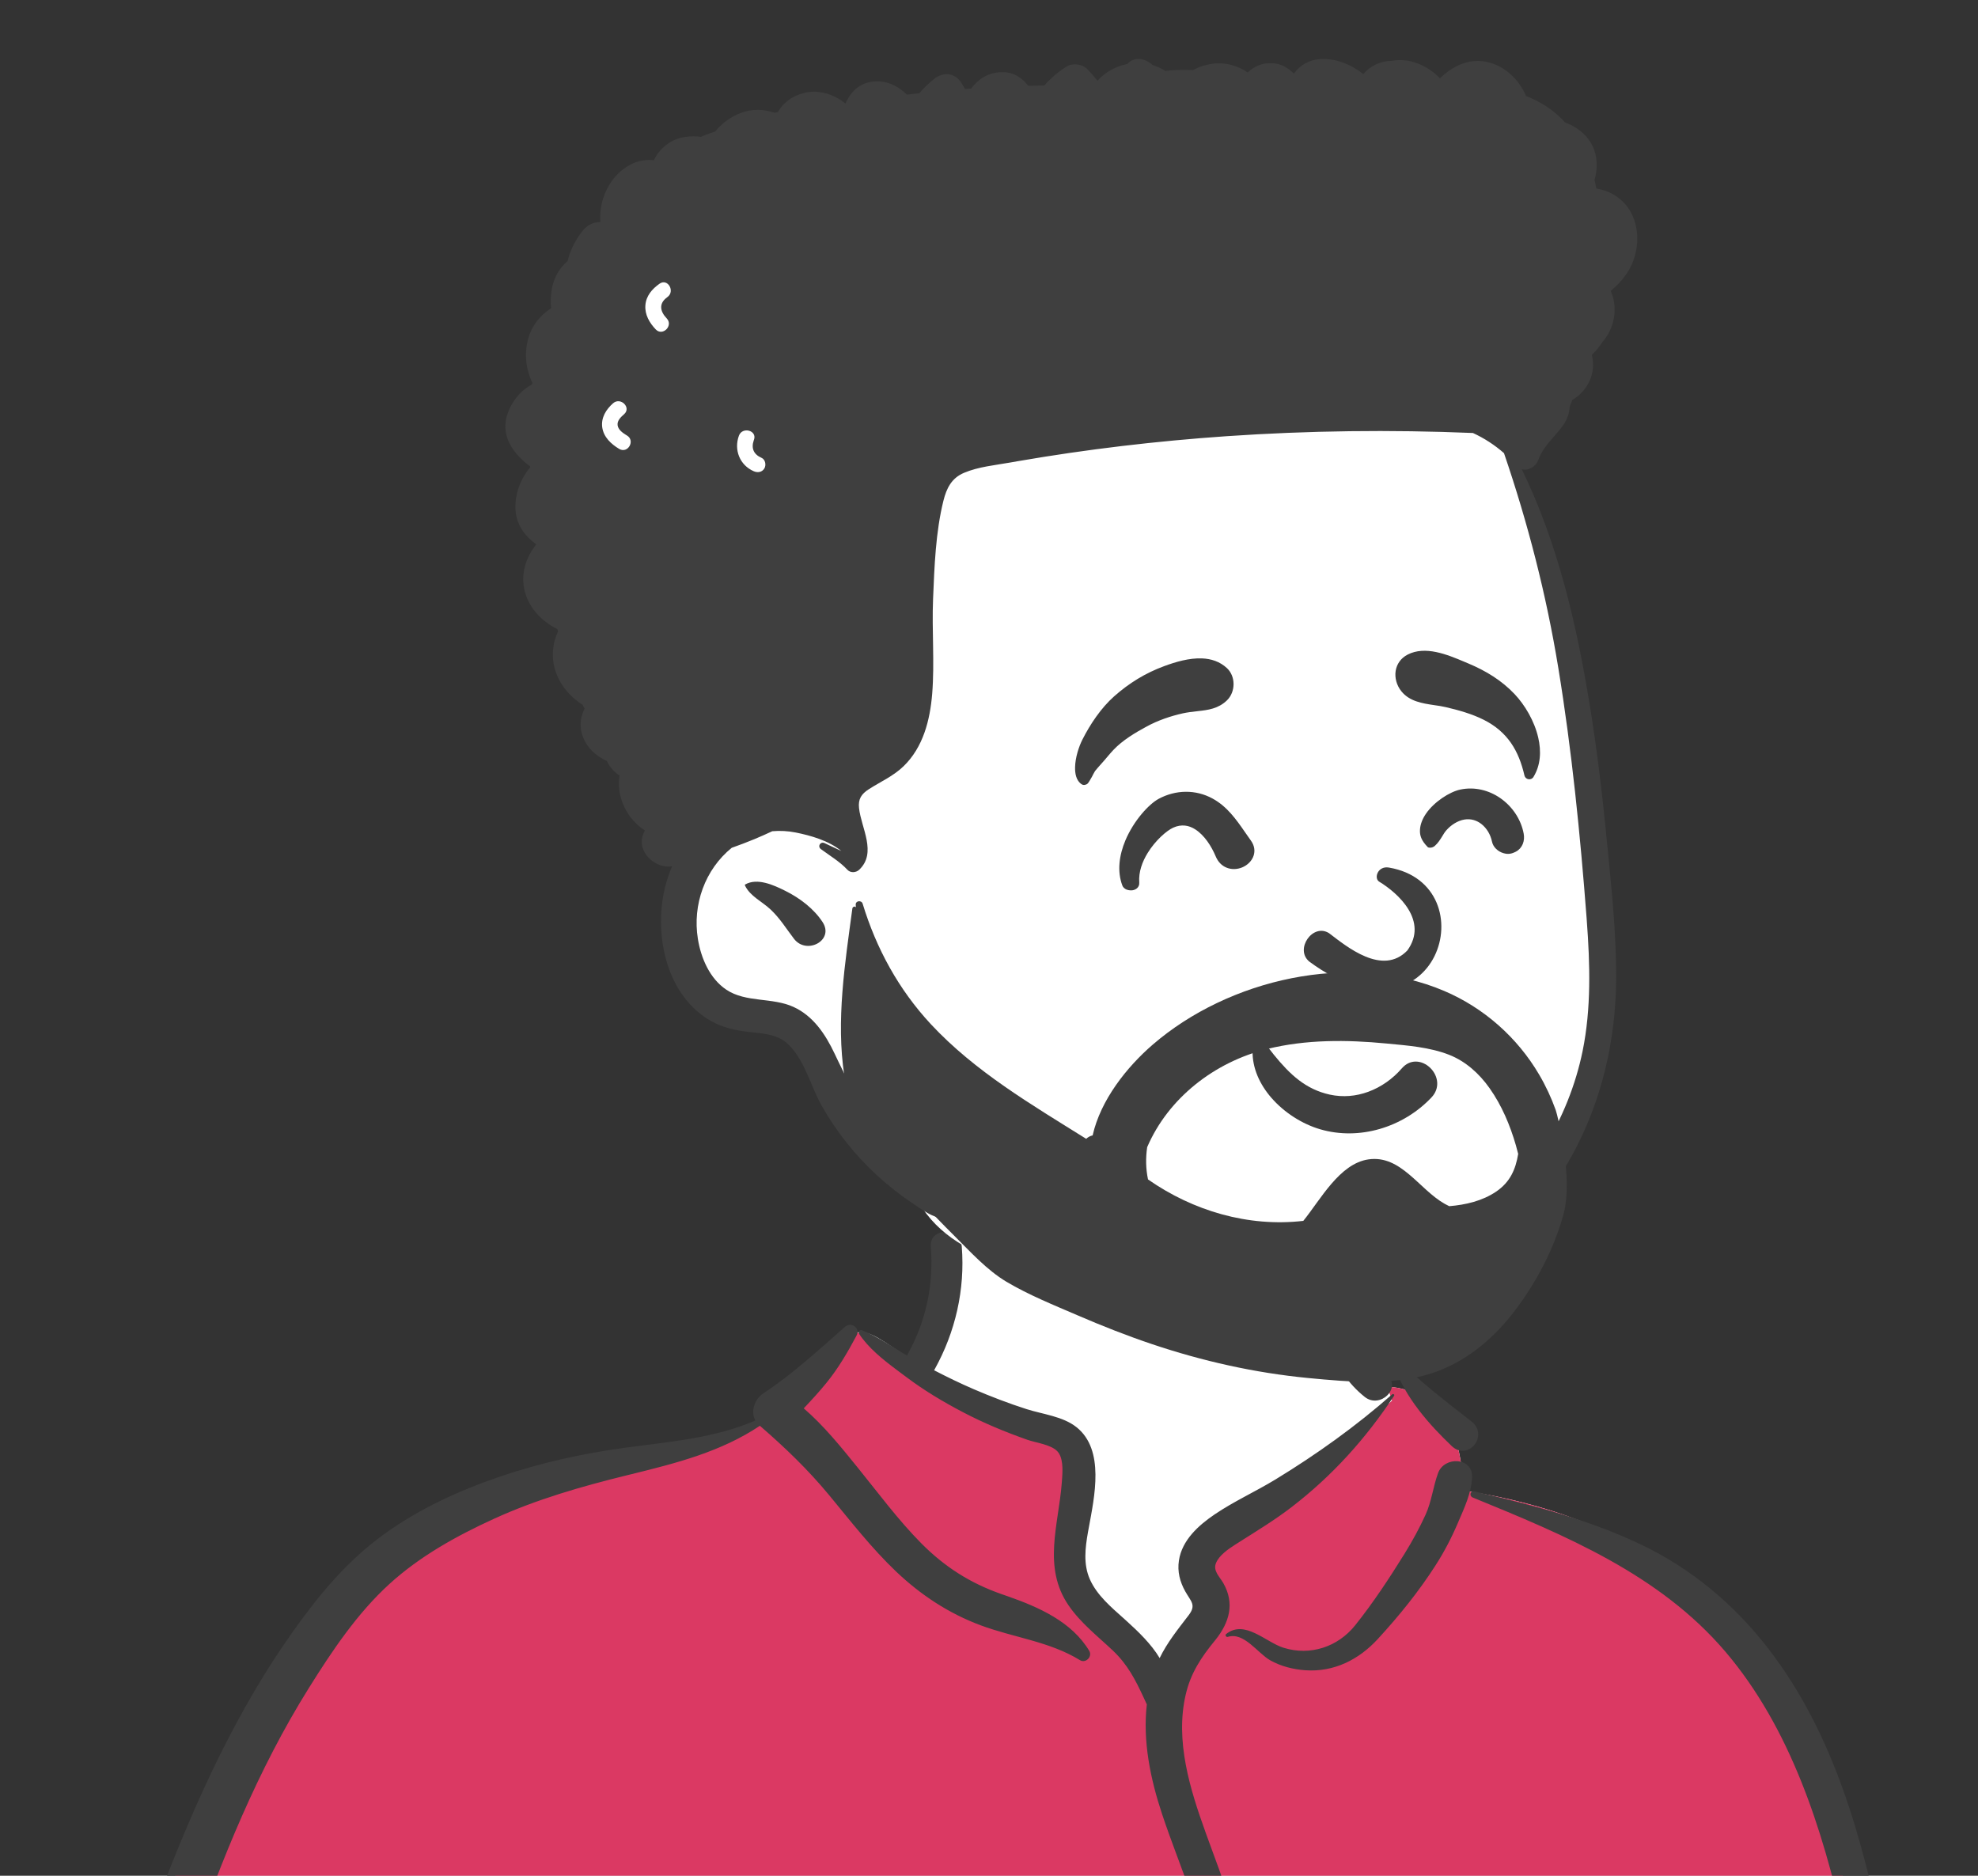
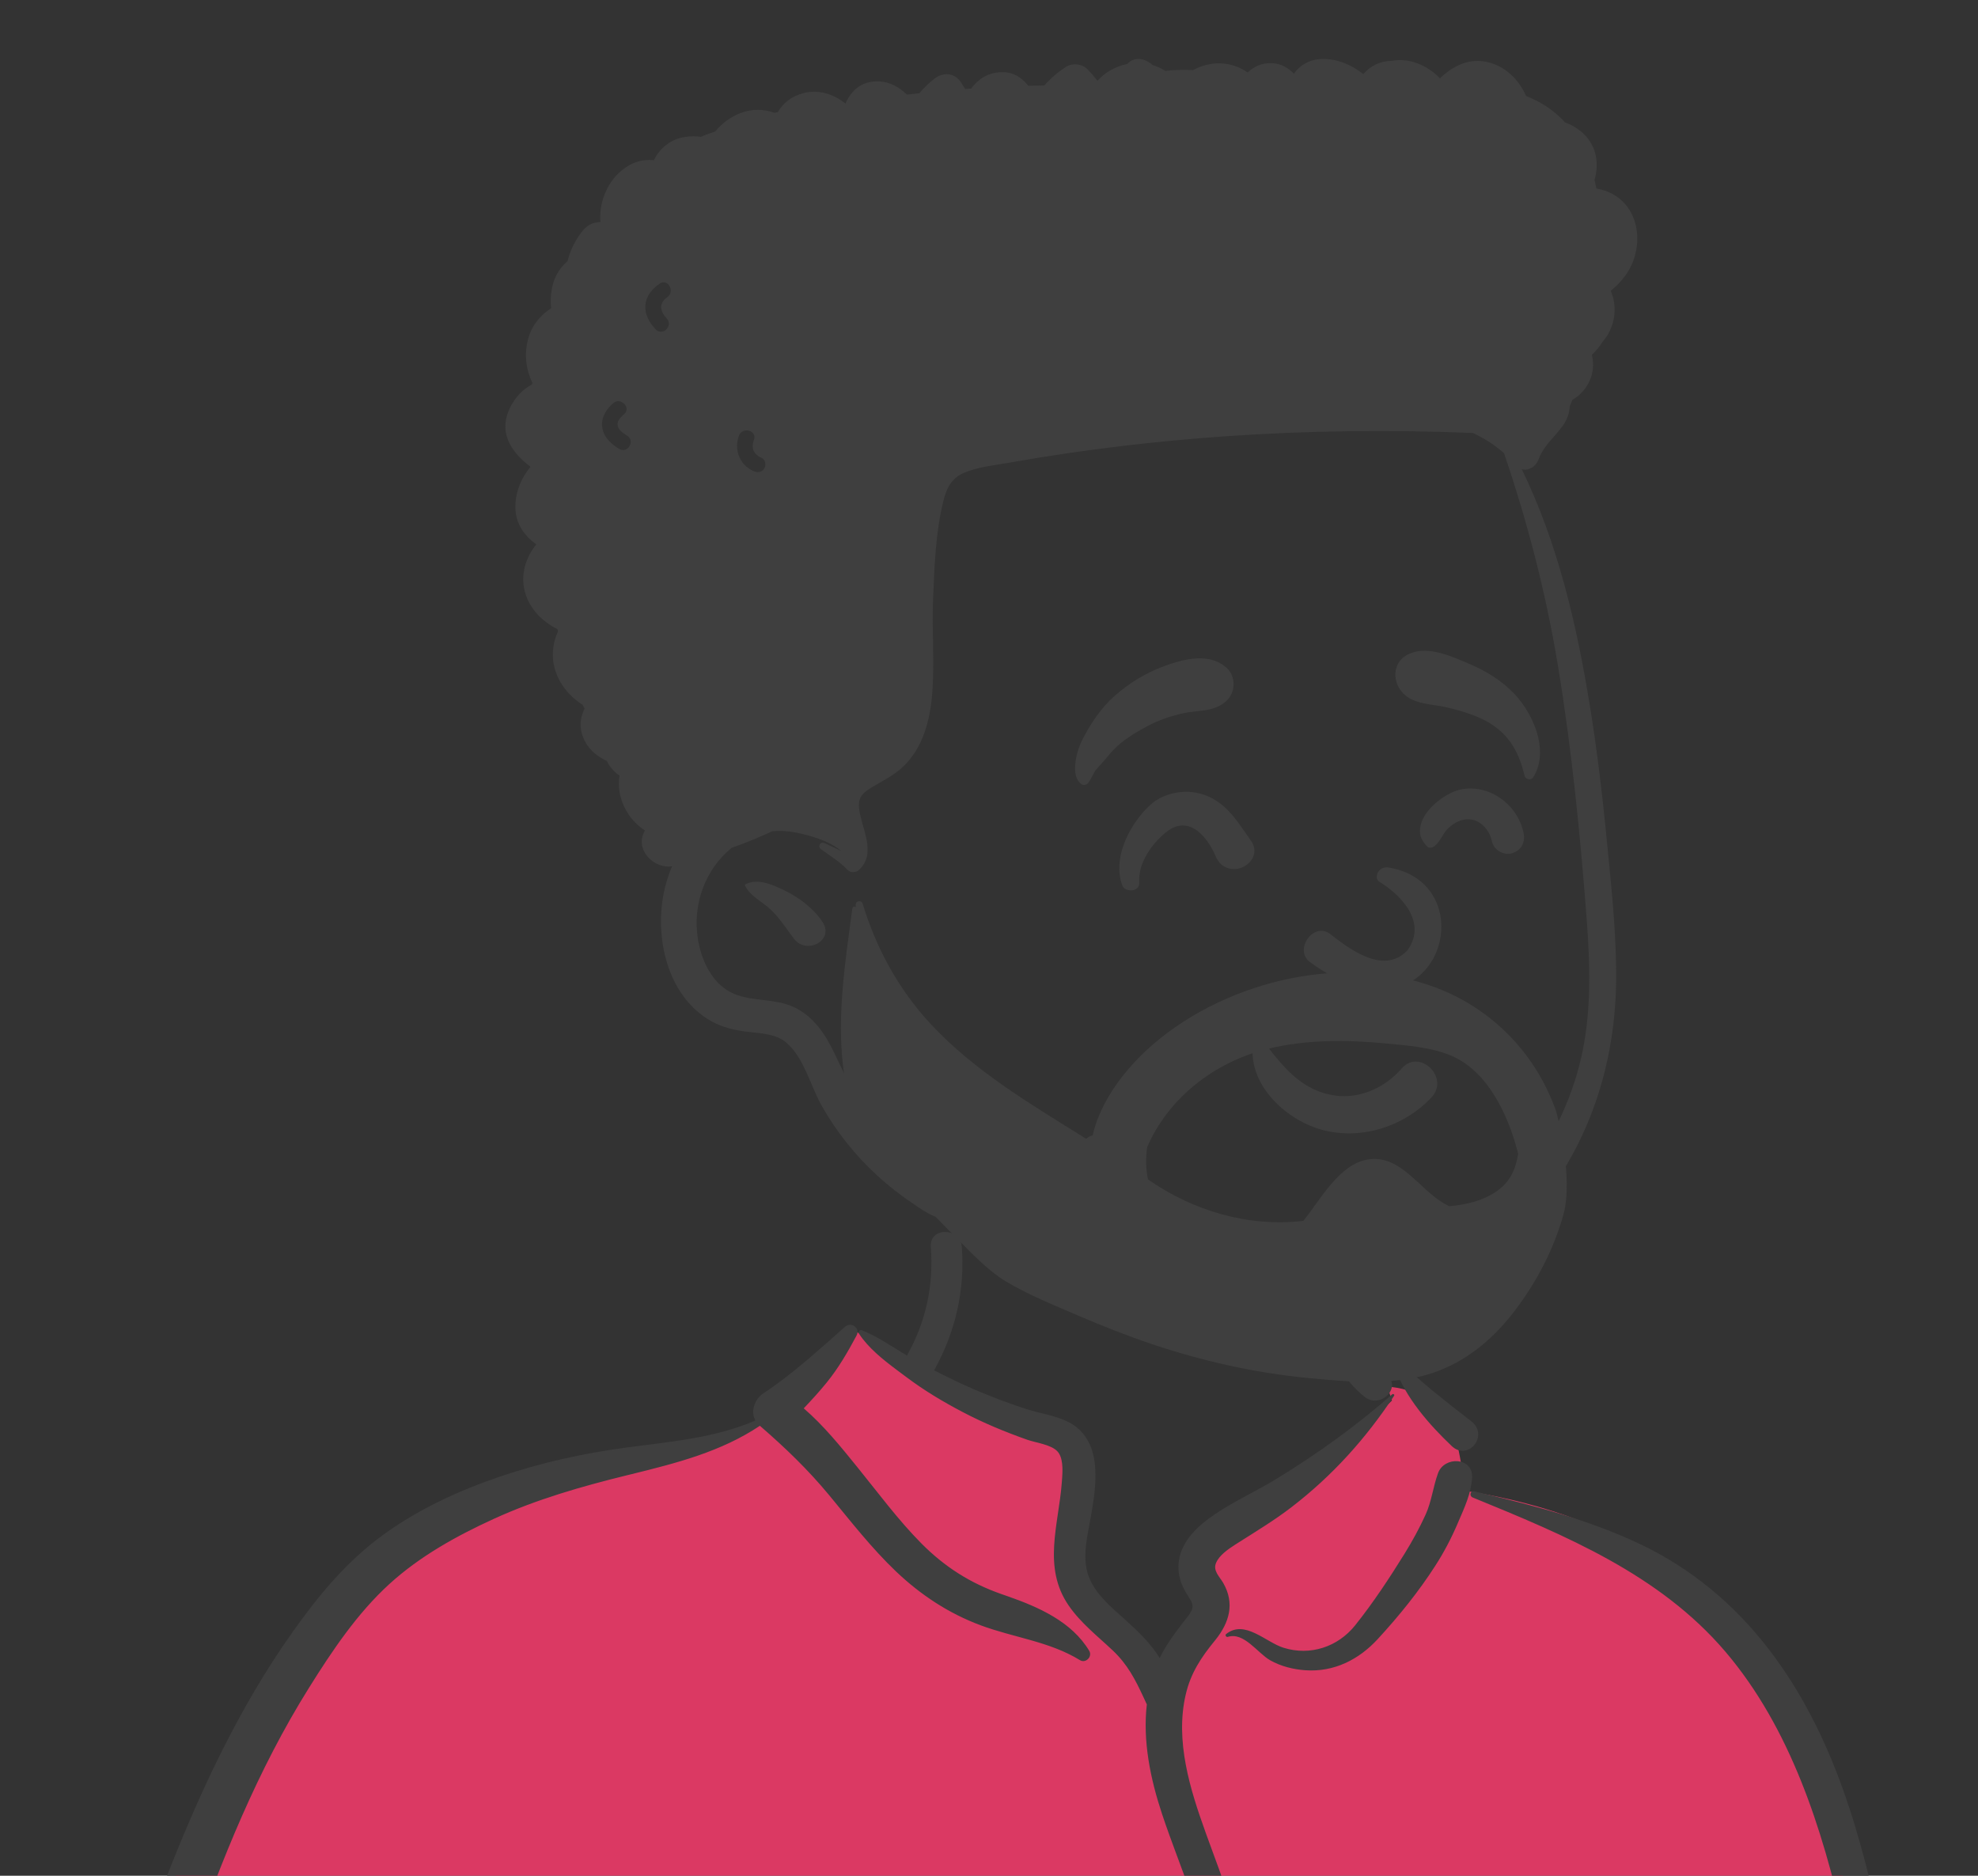
<svg xmlns="http://www.w3.org/2000/svg" width="58" height="55" viewBox="0 0 58 55" fill="none">
  <rect x="0" y="0" width="58" height="55" fill="#333333" stroke="none" />
-   <path fill-rule="evenodd" clip-rule="evenodd" d="M28.183 35.833C30.066 34.409 34.793 33.768 36.803 35.139C38.788 36.516 39.004 38.743 39.929 40.791C40.802 40.383 42.243 40.968 42.496 41.772C42.81 42.151 42.824 43.217 43.041 43.727C52.457 45.216 53.887 52.507 55.02 60.784C56.519 69.183 59.923 77.564 58.446 86.207C58.638 86.483 58.79 86.752 58.93 87.072C59.267 87.64 58.833 88.445 58.155 88.413C57.277 88.337 56.407 88.232 55.525 88.2C53.08 88.115 50.632 88.125 48.185 88.156L47.852 88.16C35.522 88.313 23.193 88.613 10.863 88.693C10.416 88.694 10.197 88.295 10.256 87.902C10.377 87.111 10.488 86.319 10.605 85.528C7.688 86.293 4.588 86.485 1.68 85.608C1.476 85.402 2.154 85.514 2.261 85.482C-0.415 83.666 0.384 79.84 0.621 77.084C2.096 67.641 2.615 57.192 8.311 49.134C10.775 45.846 14.388 43.242 18.539 42.656L18.654 42.64C19.868 42.48 21.221 42.428 22.282 41.772C23.476 40.826 23.984 39.077 25.24 39.061C25.655 39.056 26.219 39.577 26.826 39.93C26.871 39.152 27.293 38.495 27.386 37.892L27.394 37.841C27.491 37.137 27.358 36.504 28.183 35.833ZM48.42 61.033C45.773 59.208 38.938 60.125 38.781 60.227C38.437 60.452 38.288 60.472 38.102 60.764C37.918 60.788 37.734 60.814 37.55 60.84C37.182 60.959 37.455 61.409 37.88 61.249C37.624 62.345 38.378 63.125 38.678 64.209C38.775 64.561 38.681 65.194 38.678 65.554C38.707 66.012 39.217 66.554 39.132 67.014C38.83 68.65 37.188 70.245 37.88 71.831C38.339 72.727 39.718 73.184 40.635 73.488C42.534 74.212 45.843 73.461 46.947 71.831C47.535 70.962 48.217 68.769 48.568 68.089L48.646 67.01C48.838 64.327 49.009 61.44 48.42 61.033Z" fill="white" />
  <path fill-rule="evenodd" clip-rule="evenodd" d="M25.142 39.066L25.899 39.527L30.298 41.687C31.15 41.924 31.577 42.208 31.577 42.539V45.912C31.577 46.363 32.377 47.386 33.977 48.98L35.456 47.517L35.422 47.325C35.282 46.499 35.212 45.947 35.212 45.668C35.212 45.368 36.658 44.229 39.551 42.251L40.816 41.067L40.681 40.66C41.462 40.696 42.308 41.174 42.496 41.772C42.81 42.151 42.824 43.217 43.041 43.727C52.457 45.216 53.887 52.506 55.02 60.783C56.519 69.183 59.923 77.564 58.446 86.207C58.638 86.483 58.79 86.752 58.93 87.072C59.267 87.64 58.833 88.444 58.155 88.413C57.277 88.337 56.407 88.232 55.525 88.199C53.08 88.115 50.632 88.125 48.185 88.156L47.852 88.16C35.522 88.313 23.193 88.613 10.863 88.693C10.416 88.693 10.197 88.295 10.256 87.902C10.377 87.111 10.488 86.319 10.605 85.527C7.688 86.292 4.588 86.485 1.68 85.608C1.476 85.402 2.154 85.514 2.261 85.482C-0.415 83.666 0.384 79.84 0.621 77.084C2.096 67.641 2.615 57.192 8.311 49.134C10.775 45.846 14.388 43.242 18.539 42.656L18.654 42.64L18.77 42.625C19.954 42.476 21.254 42.407 22.282 41.772C23.444 40.851 23.957 39.169 25.142 39.066ZM35.681 58.862C35.25 58.862 34.366 59.527 33.031 60.858L32.913 60.911C31.298 61.656 30.229 62.302 29.704 62.85L29.686 62.869C29.155 63.434 28.106 64.936 26.537 67.374L24.265 68.708H23.405L22.793 73.118L24.265 76.266L27.599 75.151L33.031 73.729L36.148 70.588L37.906 70.002C37.693 70.614 37.615 71.223 37.88 71.831C38.339 72.727 39.718 73.184 40.634 73.488C42.534 74.212 45.843 73.461 46.947 71.831C47.535 70.962 48.217 68.769 48.568 68.088L48.669 66.687C48.85 64.1 48.985 61.423 48.419 61.033C45.773 59.207 38.937 60.125 38.781 60.227C38.436 60.452 38.288 60.472 38.102 60.764L38.005 60.777L38.548 60.046L38.356 59.944C36.985 59.222 36.093 58.862 35.681 58.862ZM37.88 61.249C37.635 62.298 38.316 63.058 38.637 64.072L37.815 62.51L37.815 61.269C37.837 61.264 37.858 61.257 37.88 61.249Z" fill="#DB3963" />
  <path fill-rule="evenodd" clip-rule="evenodd" d="M24.779 38.903C24.962 38.742 25.233 38.944 25.116 39.161C24.855 39.649 24.588 40.111 24.238 40.542C24.026 40.804 23.798 41.051 23.568 41.295C24.159 41.804 24.666 42.434 25.145 43.026C25.758 43.782 26.337 44.57 27.024 45.262C27.702 45.944 28.452 46.421 29.359 46.739L29.542 46.803C30.452 47.12 31.426 47.549 31.939 48.405C32.04 48.574 31.836 48.783 31.665 48.677C30.773 48.129 29.725 48.018 28.754 47.656C27.816 47.306 26.999 46.767 26.276 46.08C25.555 45.393 24.95 44.612 24.318 43.847C23.693 43.091 23.021 42.446 22.282 41.806C21.142 42.568 19.841 42.899 18.517 43.225L18.373 43.26C17.048 43.586 15.73 43.964 14.487 44.532C13.392 45.032 12.314 45.629 11.421 46.443C10.473 47.306 9.736 48.409 9.061 49.488C7.551 51.901 6.49 54.545 5.555 57.221C4.583 60.005 3.77 62.844 3.114 65.717C2.78 67.178 2.509 68.65 2.286 70.132C2.179 70.846 2.083 71.561 2 72.278C1.91 73.044 1.89 73.831 1.653 74.567C1.552 74.883 1.313 75.014 1.073 75.003L1.024 75.607C0.96 76.413 0.9 77.219 0.879 78.03C0.846 79.378 0.861 80.723 0.959 82.068L0.972 82.252C1.049 83.234 1.221 84.337 1.964 85.056C2.734 85.801 3.918 86.035 4.956 86.049C7.373 86.08 9.7 84.945 11.839 83.95C14.042 82.926 16.184 81.788 18.276 80.555C19.341 79.926 20.394 79.277 21.434 78.609C21.945 78.281 22.452 77.948 22.955 77.609C23.243 77.415 23.516 77.202 23.809 77.03C23.665 76.897 23.601 76.688 23.722 76.505C22.874 75.774 22.521 74.47 22.48 73.415C22.446 72.563 22.573 71.713 22.672 70.87C22.722 70.444 22.785 70.019 22.849 69.596C22.874 69.428 22.894 69.249 22.924 69.073C20.634 70.322 18.281 71.435 15.865 72.423C14.626 72.93 13.372 73.386 12.101 73.803L11.843 73.887C10.638 74.279 9.404 74.649 8.159 74.873C8.092 74.885 8.038 74.787 8.109 74.756C9.323 74.224 10.579 73.775 11.811 73.286L12.013 73.204C11.99 73.203 11.966 73.199 11.941 73.193C11.218 73.02 10.502 72.753 9.793 72.529C9.135 72.32 8.396 72.189 7.781 71.874C7.734 71.85 7.761 71.785 7.807 71.781C8.498 71.734 9.248 71.934 9.925 72.052L10.18 72.096C10.606 72.171 11.042 72.251 11.466 72.356C11.481 72.214 11.561 72.073 11.674 71.99C12.917 71.075 12.791 69.228 12.924 67.867L13.022 66.856C13.196 65.086 13.379 63.317 13.658 61.561C13.673 61.467 13.819 61.494 13.819 61.583C13.834 63.76 13.668 65.927 13.585 68.1L13.572 68.457C13.527 69.798 13.491 71.19 12.64 72.222C12.759 72.153 12.92 72.153 13.016 72.267C13.135 72.407 13.203 72.564 13.201 72.718C13.97 72.398 14.735 72.07 15.496 71.735C17.944 70.658 20.341 69.452 22.674 68.148C22.925 68.008 23.164 68.118 23.288 68.303L23.306 68.301C23.309 68.3 23.312 68.3 23.315 68.3L23.333 68.299C23.334 68.299 23.335 68.299 23.335 68.299C23.664 68.12 24.111 68.248 24.393 68.509C24.401 68.517 24.408 68.525 24.416 68.534C24.773 68.375 25.106 68.16 25.408 67.888C26.027 67.331 26.551 66.642 27.008 65.951C27.849 64.679 28.564 63.265 29.701 62.218C30.625 61.367 31.77 60.837 32.971 60.505C32.966 60.47 32.979 60.433 33.003 60.408C33.065 60.346 33.109 60.324 33.189 60.362C33.195 60.365 33.199 60.369 33.202 60.374L33.319 60.175C33.383 60.067 33.448 59.958 33.471 59.93C33.608 59.759 33.748 59.59 33.89 59.424C34.132 59.144 34.407 58.867 34.726 58.672C35.424 58.246 36.158 58.487 36.875 58.72C37.309 58.861 37.741 59.006 38.174 59.149L38.219 59.163C38.541 59.266 38.919 59.356 39.063 59.696C39.12 59.831 39.129 59.97 39.103 60.105C42.168 59.331 45.573 59.687 48.564 60.596C48.679 60.63 48.793 60.724 48.817 60.847C49.16 62.593 49.313 64.383 49.158 66.158C49.024 67.691 48.682 69.192 48.038 70.596L48.001 70.675C47.396 71.975 46.436 73.578 44.97 73.985C44.085 74.231 43.107 74.086 42.204 74.041C41.327 73.997 40.43 73.991 39.562 73.854C38.788 73.732 38.11 73.387 37.632 72.763C37.219 72.224 37.002 71.572 36.824 70.924C36.742 70.95 36.661 70.977 36.582 71.008C36.245 71.138 35.961 71.349 35.703 71.596C35.159 72.12 34.737 72.755 34.169 73.254C33.654 73.706 33.067 74.057 32.437 74.327C31.133 74.887 29.733 75.111 28.353 75.407L28.257 75.428C27.218 75.654 26.158 75.932 25.241 76.47C25.223 76.628 25.15 76.776 25.034 76.874C25.196 77.025 25.264 77.264 25.122 77.488C24.725 78.113 24.042 78.469 23.428 78.869L23.388 78.896C22.784 79.293 22.175 79.683 21.561 80.065C20.312 80.841 19.038 81.574 17.745 82.275C15.667 83.403 13.543 84.467 11.382 85.432C11.511 86.066 11.464 86.72 11.562 87.358L11.576 87.449C11.618 87.686 11.562 87.884 11.398 88.039L11.38 88.055L11.38 88.053L11.365 88.067L11.36 88.071L11.362 88.07C11.343 88.087 11.323 88.103 11.303 88.117L11.278 88.133C11.12 88.228 10.916 88.227 10.754 88.143L10.735 88.133L10.704 88.115C10.49 87.993 10.343 87.69 10.431 87.449C10.65 86.858 10.732 86.226 10.934 85.631L10.774 85.702L10.563 85.793C8.284 86.772 5.752 87.596 3.269 86.929C2.172 86.634 1.146 86.01 0.597 84.993C0.057 83.993 -0.019 82.831 -0.048 81.718C-0.083 80.345 -0.009 78.95 0.173 77.588C0.296 76.674 0.444 75.743 0.672 74.838C0.554 74.736 0.468 74.588 0.445 74.405C0.338 73.541 0.526 72.643 0.642 71.783C0.755 70.944 0.879 70.106 1.02 69.271C1.305 67.585 1.635 65.902 2.02 64.236C2.706 61.27 3.61 58.356 4.7 55.513L4.795 55.265C5.802 52.666 6.967 50.122 8.59 47.839C9.366 46.746 10.187 45.756 11.284 44.969C12.312 44.231 13.471 43.7 14.667 43.294C15.864 42.888 17.095 42.616 18.348 42.447C19.62 42.275 20.963 42.169 22.15 41.651C22 41.384 22.128 41.023 22.381 40.857C23.231 40.299 24.017 39.573 24.779 38.903ZM51.997 63.162C52.033 63.108 52.117 63.142 52.102 63.206C51.688 64.888 51.3 66.574 51.047 68.289C50.589 71.384 50.673 74.519 50.711 77.636L50.712 77.797C50.732 79.477 50.758 81.156 50.814 82.835C50.843 83.683 50.898 84.54 50.868 85.388C50.852 85.849 50.728 86.284 50.684 86.739C50.646 87.137 50.68 87.541 50.699 87.939C50.712 88.204 50.318 88.193 50.291 87.939L50.257 87.612C50.213 87.197 50.158 86.784 50.021 86.387C49.856 85.909 49.777 85.44 49.72 84.938C49.633 84.169 49.594 83.393 49.56 82.619L49.537 82.083C49.396 78.848 49.401 75.598 49.629 72.366L49.646 72.135C49.872 69.08 50.264 65.779 51.997 63.162ZM43.182 43.908C43.074 43.864 43.112 43.702 43.232 43.73L43.449 43.782C45.043 44.161 46.608 44.572 48.096 45.277C49.584 45.983 50.845 47.037 51.846 48.333C53.793 50.852 54.602 53.913 55.24 56.972C55.95 60.37 56.596 63.782 57.312 67.179L57.445 67.812C58.108 70.976 58.733 74.142 59.194 77.344L59.227 77.576C59.692 80.869 59.971 84.276 59.464 87.577C59.364 88.23 58.27 88.067 58.312 87.422C58.436 85.557 58.524 83.701 58.439 81.831C58.353 79.962 58.177 78.1 57.913 76.246C57.692 74.686 57.362 73.146 57.069 71.598L57.024 71.354C56.779 70.038 56.527 68.723 56.275 67.408L55.899 65.439C55.335 62.491 54.76 59.541 54.111 56.611L54.072 56.439C53.436 53.62 52.499 50.668 50.593 48.43C48.658 46.159 45.888 45.015 43.182 43.908ZM36.152 73.802C36.198 73.699 36.361 73.711 36.411 73.802C36.607 74.162 36.629 74.62 36.666 75.026L36.67 75.068C36.717 75.562 36.759 76.059 36.784 76.556C36.833 77.498 36.856 78.439 36.853 79.383C36.85 80.35 36.83 81.316 36.778 82.281L36.764 82.54C36.716 83.379 36.635 84.315 36.234 85.048C36.088 85.315 35.691 85.237 35.606 84.967C35.33 84.084 35.472 83.037 35.543 82.132L35.598 81.427C35.653 80.721 35.705 80.015 35.746 79.308C35.803 78.342 35.849 77.374 35.894 76.407C35.909 76.093 35.925 75.778 35.941 75.464L35.967 74.993C35.989 74.599 35.987 74.167 36.152 73.802ZM5.017 75.054L5.14 74.936C5.516 74.57 5.992 74.007 6.548 74.042C6.77 74.056 6.911 74.239 6.865 74.456C6.767 74.919 6.291 75.16 5.949 75.442C5.573 75.752 5.22 76.083 4.867 76.418C4.553 76.714 4.252 77.019 3.958 77.333L3.848 77.452C3.743 77.566 2.993 78.24 3.074 78.415L3.078 78.423C3.101 78.456 3.063 78.502 3.026 78.49C2.702 78.389 2.722 78.113 2.844 77.834C3.08 77.296 3.492 76.8 3.852 76.341C4.211 75.884 4.599 75.458 5.017 75.054ZM37.326 61.588C37.075 60.999 36.152 61.012 35.628 61.047C34.309 61.136 32.881 61.467 31.706 62.08C30.489 62.715 29.669 63.732 28.935 64.858L28.901 64.91C28.186 66.014 27.497 67.321 26.377 68.08C25.807 68.467 25.141 68.82 24.449 68.973C24.401 69.056 24.325 69.122 24.224 69.146L24.177 69.156C23.98 69.2 23.673 69.247 23.409 69.219C23.411 69.347 23.409 69.475 23.413 69.597C23.422 69.945 23.426 70.296 23.426 70.645C23.426 71.376 23.386 72.109 23.417 72.841C23.444 73.487 23.536 74.163 23.849 74.742C24.078 75.166 24.381 75.447 24.747 75.715C25.646 75.171 26.662 74.839 27.694 74.589C28.942 74.288 30.22 74.087 31.439 73.678C32.026 73.481 32.59 73.223 33.101 72.873C33.644 72.501 34.059 71.999 34.485 71.507L34.551 71.431C34.987 70.935 35.462 70.461 36.077 70.192C36.606 69.96 37.304 69.919 37.767 69.561C38.01 69.374 38.03 69.102 38.055 68.823C37.759 68.865 37.445 68.798 37.149 68.763L36.996 68.746C36.716 68.713 36.443 68.676 36.168 68.606C36.117 68.593 36.117 68.516 36.168 68.503C36.493 68.419 36.816 68.384 37.149 68.345L37.227 68.335C37.529 68.296 37.846 68.237 38.142 68.303C38.195 68.102 38.272 67.911 38.379 67.719C38.53 67.449 38.816 67.144 38.855 66.829C38.866 66.735 38.844 66.624 38.799 66.541L38.784 66.513C38.765 66.479 38.743 66.446 38.711 66.425C38.707 66.429 38.699 66.434 38.683 66.439C38.455 66.51 38.256 66.4 38.151 66.229C37.703 66.284 37.215 66.266 36.795 66.284L36.371 66.304C35.917 66.325 35.444 66.334 35.017 66.243C34.958 66.23 34.94 66.132 34.999 66.107C35.523 65.884 36.159 65.813 36.72 65.728C37.033 65.68 37.348 65.644 37.662 65.602C37.872 65.573 38.093 65.527 38.31 65.516C38.854 64.844 38.561 63.785 37.805 63.495C37.529 63.616 37.282 63.546 36.981 63.52C36.68 63.494 36.379 63.477 36.077 63.478C35.473 63.481 34.833 63.639 34.234 63.571C34.137 63.56 34.046 63.431 34.143 63.353C34.601 62.981 35.258 62.86 35.839 62.781L35.96 62.765C36.155 62.74 36.392 62.703 36.638 62.681C36.694 62.573 36.793 62.492 36.943 62.471C36.988 62.465 37.032 62.462 37.077 62.458L37.077 62.453C37.442 62.436 37.426 61.823 37.326 61.588ZM12.3 73.059C12.294 73.069 12.287 73.079 12.279 73.088L12.268 73.101L12.328 73.077L12.3 73.059ZM43.705 60.273C42.166 60.109 40.625 60.144 39.082 60.188C38.959 60.589 38.529 60.931 38.113 60.943C38.439 61.436 38.472 62.103 38.244 62.626C38.729 62.818 39.147 63.162 39.401 63.653C39.753 64.334 39.707 65.091 39.359 65.72C39.656 65.987 39.831 66.421 39.814 66.829C39.794 67.285 39.521 67.674 39.294 68.051C39.048 68.459 39.04 68.819 38.964 69.276C38.854 69.944 38.4 70.35 37.815 70.603L37.846 70.725C37.997 71.307 38.185 71.922 38.615 72.348C39.169 72.895 40.029 72.89 40.76 72.925L40.796 72.927C41.466 72.96 42.136 72.999 42.806 73.037L43.308 73.065C44.08 73.107 44.82 73.112 45.45 72.606C46.478 71.779 47.183 70.411 47.629 69.2C48.565 66.657 48.576 63.868 48.147 61.22C46.705 60.759 45.21 60.434 43.705 60.273ZM30.909 64.491L30.921 64.492C31.237 64.528 31.455 64.782 31.532 65.085C31.645 65.524 31.59 65.921 31.861 66.317C32.139 66.725 32.311 67.052 32.351 67.555C32.368 67.763 32.36 67.969 32.407 68.172L32.44 68.314C32.476 68.466 32.505 68.612 32.488 68.775C32.471 68.923 32.399 69.039 32.249 69.086C31.76 69.241 31.383 68.884 31.257 68.432C31.148 68.041 31.294 67.576 31.14 67.21C31.055 67.006 30.897 66.836 30.809 66.632C30.721 66.429 30.677 66.217 30.662 65.996C30.636 65.579 31.007 65.079 30.8 64.701C30.756 64.62 30.806 64.488 30.909 64.491ZM24.421 60.188C24.752 60.121 25.127 59.968 25.454 60.095C25.621 60.161 25.704 60.364 25.562 60.505C25.317 60.75 24.959 60.764 24.628 60.821L24.599 60.826C24.207 60.898 23.814 60.967 23.422 61.031C22.682 61.153 21.941 61.26 21.198 61.352C20.434 61.446 19.668 61.529 18.901 61.592L18.604 61.616C17.956 61.668 17.282 61.706 16.647 61.608C16.554 61.594 16.569 61.46 16.647 61.437C17.343 61.227 18.107 61.171 18.827 61.083C19.592 60.988 20.356 60.889 21.119 60.771C21.88 60.653 22.639 60.526 23.396 60.386C23.739 60.323 24.08 60.257 24.421 60.188ZM36.356 59.516C36.066 59.414 35.746 59.263 35.432 59.313C34.89 59.4 34.407 59.925 33.978 60.271L34.193 60.229C35.296 60.019 36.757 59.792 37.683 60.488C37.685 60.484 37.687 60.48 37.69 60.476C37.764 60.364 37.851 60.276 37.945 60.179C37.954 60.171 37.963 60.162 37.972 60.153L38.023 60.099L37.906 60.059C37.656 59.971 37.36 59.858 37.314 59.842L37.31 59.84C36.992 59.733 36.673 59.627 36.356 59.516ZM27.294 36.556C27.249 35.976 28.157 35.981 28.202 36.556C28.3 37.811 28.016 39.054 27.404 40.155C27.399 40.163 27.394 40.17 27.39 40.178C27.773 40.376 28.16 40.565 28.556 40.735C29.062 40.952 29.578 41.15 30.103 41.318C30.578 41.469 31.164 41.529 31.563 41.845C32.405 42.511 32.089 43.894 31.927 44.79L31.901 44.931C31.821 45.392 31.762 45.865 31.958 46.308C32.167 46.78 32.59 47.131 32.967 47.469L33.043 47.538C33.377 47.84 33.759 48.207 34.004 48.617C34.228 48.157 34.532 47.782 34.855 47.36C35.085 47.058 34.921 46.959 34.756 46.664C34.597 46.381 34.519 46.079 34.569 45.755C34.661 45.158 35.141 44.727 35.62 44.402C36.185 44.02 36.815 43.736 37.4 43.38C38.6 42.649 39.769 41.813 40.822 40.884C40.851 40.858 40.901 40.892 40.878 40.927C40.046 42.184 39.071 43.269 37.872 44.191C37.386 44.565 36.875 44.875 36.361 45.201L36.213 45.295C36.007 45.428 35.749 45.605 35.656 45.831C35.562 46.058 35.762 46.23 35.87 46.418C36.212 47.017 36.047 47.575 35.642 48.082L35.623 48.105C35.219 48.599 34.914 49.057 34.768 49.688C34.454 51.042 34.891 52.453 35.349 53.724L35.367 53.775C35.615 54.46 35.878 55.14 36.093 55.836L36.152 56.029C36.347 56.67 36.507 57.301 36.288 57.96C36.214 58.184 35.906 58.237 35.779 58.026C35.328 57.283 35.215 56.388 34.933 55.571C34.657 54.774 34.341 53.992 34.075 53.192C33.733 52.162 33.504 51.053 33.628 49.973C33.624 49.967 33.62 49.961 33.617 49.954L33.53 49.765C33.292 49.252 33.063 48.804 32.63 48.395C32.179 47.969 31.69 47.591 31.335 47.075C30.564 45.954 31.041 44.706 31.134 43.48L31.145 43.33C31.162 43.075 31.171 42.729 31.003 42.553C30.815 42.355 30.373 42.304 30.123 42.216C29.478 41.989 28.841 41.725 28.235 41.407C27.658 41.105 27.099 40.771 26.579 40.38L26.315 40.183C25.899 39.871 25.467 39.531 25.188 39.106C25.156 39.057 25.211 38.978 25.269 39.002C25.735 39.189 26.16 39.488 26.596 39.748C26.603 39.732 26.61 39.716 26.619 39.7C27.159 38.731 27.38 37.657 27.294 36.556ZM42.168 43.193C42.353 42.688 43.199 42.727 43.165 43.327C43.139 43.788 42.942 44.205 42.762 44.623L42.743 44.668C42.556 45.105 42.342 45.514 42.084 45.914C41.593 46.678 41.017 47.388 40.402 48.057C39.845 48.664 39.113 49.035 38.27 48.974C37.915 48.948 37.556 48.858 37.245 48.682C36.875 48.472 36.474 47.844 36.002 47.996C35.956 48.011 35.913 47.944 35.953 47.913C36.498 47.477 37.116 48.153 37.637 48.315C38.423 48.56 39.229 48.289 39.735 47.659C40.263 47 40.748 46.263 41.192 45.546C41.417 45.182 41.623 44.804 41.801 44.414C41.98 44.021 42.021 43.594 42.168 43.193ZM40.901 40.084C40.878 40.014 40.965 39.948 41.027 39.987C41.385 40.219 41.695 40.525 42.025 40.792C42.391 41.09 42.76 41.381 43.135 41.668C43.681 42.086 43.047 42.856 42.567 42.399C41.909 41.774 41.188 40.957 40.901 40.084ZM38.937 37.639C39.082 37.082 39.942 37.311 39.816 37.861L39.812 37.878C39.575 38.787 39.913 39.712 40.635 40.302L40.661 40.323C41.118 40.686 40.471 41.32 40.019 40.961C39.032 40.176 38.622 38.844 38.937 37.639Z" fill="#3F3F3F" />
-   <path fill-rule="evenodd" clip-rule="evenodd" d="M46.337 19.915C46.055 17.671 45.167 15.289 44.234 13.197C42.135 8.773 37.33 8.164 33.022 7.252C28.771 6.637 24.27 6.08 20.083 7.309C17.729 7.883 16.81 10.673 17.181 12.875C17.393 14.246 18.021 15.545 18.556 16.816C19.619 19.427 20.294 22.223 20.295 25.05C20.222 26.897 19.96 29.006 22.093 29.788C24.123 30.793 24.295 33.516 26.837 35.062C27.864 37.133 30.664 37.316 32.679 37.796C33.953 38.039 35.24 38.218 36.532 38.333C40.272 38.81 43.263 37.731 45.221 34.416C46.531 32.398 47.506 30.069 47.265 27.623C47.025 25.048 46.625 22.487 46.337 19.915Z" fill="white" />
  <path fill-rule="evenodd" clip-rule="evenodd" d="M33.055 1.877C33.268 1.636 33.597 1.719 33.797 1.909C33.926 1.947 34.052 2.004 34.171 2.079C34.44 2.045 34.722 2.045 34.985 2.054C35.049 2.018 35.118 1.987 35.192 1.959C35.725 1.766 36.197 1.864 36.586 2.124C36.774 1.947 37.01 1.836 37.312 1.853C37.582 1.868 37.775 1.994 37.94 2.161C38.104 1.925 38.37 1.757 38.7 1.733C39.163 1.701 39.608 1.885 39.976 2.171C40.191 1.926 40.484 1.785 40.81 1.784C41.025 1.745 41.251 1.76 41.456 1.822C41.753 1.911 42.014 2.078 42.222 2.296C42.551 1.982 42.953 1.757 43.417 1.79C44.018 1.833 44.516 2.272 44.747 2.813C45.153 2.975 45.529 3.206 45.842 3.536C45.859 3.553 45.875 3.572 45.892 3.59C46.061 3.652 46.22 3.74 46.36 3.856C46.804 4.223 46.903 4.755 46.756 5.276C46.776 5.359 46.794 5.444 46.81 5.529C47.225 5.592 47.603 5.831 47.818 6.219C48.111 6.753 48.054 7.456 47.735 7.965C47.599 8.184 47.425 8.368 47.23 8.53C47.45 9.028 47.345 9.623 46.989 10.026C46.903 10.165 46.796 10.291 46.676 10.404C46.809 10.92 46.574 11.451 46.105 11.727L46.065 11.827C46.058 11.843 46.051 11.86 46.044 11.876C46.039 11.897 46.032 11.918 46.026 11.939C46.015 12.121 45.954 12.301 45.834 12.47C45.588 12.817 45.284 13.043 45.122 13.447L45.106 13.49C45.036 13.681 44.812 13.816 44.621 13.757C45.682 15.927 46.239 18.341 46.621 20.707C46.812 21.888 46.959 23.072 47.078 24.261L47.195 25.445C47.298 26.498 47.389 27.554 47.39 28.61C47.391 30.998 46.705 33.296 45.231 35.197C43.837 36.994 41.865 38.296 39.637 38.809C37.337 39.338 34.638 39.129 32.575 37.919C31.967 37.563 32.5 36.706 33.119 36.993C34.29 37.535 35.481 37.938 36.779 38.029C38.045 38.117 39.314 37.959 40.515 37.547C42.501 36.865 44.191 35.435 45.277 33.655C45.812 32.778 46.199 31.826 46.406 30.819C46.662 29.565 46.624 28.269 46.529 26.999L46.523 26.913C46.336 24.465 46.09 22.003 45.693 19.581C45.342 17.438 44.802 15.339 44.101 13.287C43.826 13.046 43.519 12.847 43.19 12.696C40.783 12.596 38.371 12.625 35.966 12.79C33.916 12.932 31.875 13.172 29.85 13.522L29.633 13.56C29.185 13.64 28.687 13.685 28.265 13.865C27.902 14.019 27.755 14.316 27.664 14.681C27.434 15.605 27.399 16.616 27.36 17.563C27.322 18.488 27.408 19.422 27.334 20.344C27.27 21.116 27.072 21.906 26.497 22.465C26.196 22.757 25.826 22.917 25.479 23.139C25.255 23.282 25.16 23.43 25.189 23.695C25.251 24.275 25.721 25.006 25.193 25.503C25.1 25.59 24.94 25.602 24.848 25.503C24.631 25.268 24.33 25.088 24.072 24.898C23.964 24.819 24.053 24.666 24.176 24.721C24.337 24.793 24.502 24.878 24.67 24.952C24.299 24.647 23.77 24.498 23.33 24.41C23.109 24.366 22.876 24.353 22.645 24.373C22.475 24.454 22.3 24.529 22.126 24.603C21.905 24.695 21.681 24.779 21.456 24.859C20.674 25.493 20.301 26.524 20.464 27.532C20.553 28.089 20.811 28.694 21.297 29.019C21.873 29.404 22.645 29.239 23.268 29.525C23.851 29.792 24.206 30.332 24.471 30.891L24.582 31.124C24.829 31.64 25.082 32.141 25.419 32.61C25.809 33.154 26.286 33.641 26.807 34.06C27.059 34.263 27.329 34.446 27.607 34.612L27.683 34.657C27.965 34.821 28.166 34.978 28.185 35.325C28.191 35.447 28.115 35.557 28.016 35.62C27.589 35.889 27.165 35.553 26.811 35.318C26.428 35.065 26.062 34.78 25.723 34.469C25.079 33.88 24.522 33.18 24.093 32.42C23.767 31.841 23.581 31.027 23.065 30.578C22.75 30.305 22.304 30.303 21.911 30.253C21.545 30.206 21.198 30.13 20.872 29.951C19.547 29.218 19.173 27.444 19.487 26.074C19.54 25.843 19.615 25.618 19.707 25.401C19.214 25.483 18.66 24.976 18.86 24.463C18.875 24.425 18.892 24.388 18.909 24.351C18.584 24.138 18.328 23.816 18.206 23.394C18.143 23.175 18.134 22.955 18.167 22.742C18.009 22.637 17.879 22.492 17.796 22.314C17.534 22.194 17.302 22.013 17.163 21.756C16.971 21.4 16.996 21.073 17.142 20.778C17.121 20.741 17.101 20.703 17.082 20.665C16.546 20.326 16.171 19.743 16.214 19.096C16.228 18.881 16.281 18.688 16.363 18.514C16.356 18.492 16.349 18.469 16.343 18.447C15.894 18.22 15.523 17.847 15.39 17.348C15.258 16.847 15.414 16.347 15.726 15.962C15.269 15.629 14.994 15.165 15.161 14.463C15.229 14.177 15.365 13.917 15.549 13.698C15.549 13.691 15.547 13.684 15.546 13.678L15.503 13.645C14.939 13.202 14.615 12.637 14.961 11.944C15.116 11.632 15.338 11.414 15.598 11.271L15.611 11.23C15.425 10.832 15.361 10.39 15.49 9.926C15.595 9.544 15.844 9.239 16.162 9.037C16.141 8.865 16.144 8.683 16.178 8.485C16.235 8.151 16.402 7.859 16.645 7.653C16.655 7.609 16.666 7.566 16.679 7.522C16.761 7.258 16.915 6.971 17.093 6.758C17.24 6.581 17.404 6.517 17.605 6.51C17.593 6.347 17.602 6.182 17.635 6.015C17.738 5.498 18.068 5.012 18.558 4.792C18.759 4.702 18.97 4.675 19.174 4.697C19.348 4.334 19.686 4.07 20.103 4.013C20.265 3.991 20.416 3.992 20.554 4.013C20.633 3.976 20.714 3.944 20.799 3.914C20.856 3.894 20.913 3.876 20.97 3.858C21.163 3.62 21.416 3.43 21.712 3.316C22.054 3.183 22.402 3.197 22.71 3.308L22.808 3.287C22.962 3.022 23.207 2.817 23.584 2.724C24.012 2.618 24.451 2.765 24.787 3.033C24.789 3.033 24.79 3.033 24.793 3.032C24.968 2.64 25.269 2.368 25.774 2.387C26.088 2.399 26.372 2.554 26.591 2.775C26.713 2.76 26.835 2.747 26.957 2.733C27.087 2.582 27.231 2.441 27.39 2.315C27.65 2.107 27.989 2.124 28.181 2.416C28.223 2.48 28.262 2.544 28.3 2.609L28.476 2.597C28.683 2.318 28.966 2.131 29.352 2.116C29.707 2.101 29.96 2.274 30.152 2.515C30.309 2.512 30.467 2.509 30.624 2.506C30.808 2.295 31.024 2.109 31.27 1.954C31.459 1.836 31.738 1.876 31.891 2.034C31.994 2.141 32.09 2.253 32.18 2.368C32.41 2.111 32.722 1.942 33.055 1.877ZM21.851 25.934C22.207 25.732 22.685 25.95 23.029 26.122C23.448 26.33 23.865 26.644 24.121 27.038C24.471 27.575 23.649 28.008 23.282 27.527C23.055 27.231 22.875 26.932 22.601 26.673C22.351 26.435 21.988 26.276 21.844 25.962C21.838 25.952 21.84 25.94 21.851 25.934ZM22.101 12.915L22.108 12.896C22.209 12.62 21.767 12.502 21.667 12.775C21.515 13.189 21.69 13.638 22.101 13.817C22.215 13.867 22.345 13.849 22.413 13.735C22.471 13.64 22.444 13.474 22.331 13.425C22.1 13.324 22.023 13.146 22.101 12.915ZM18.3 12.145C18.521 11.951 18.197 11.631 17.977 11.824C17.772 12.004 17.62 12.249 17.659 12.53C17.7 12.817 17.917 13.019 18.155 13.162C18.407 13.314 18.637 12.921 18.385 12.77L18.357 12.753C18.252 12.688 18.128 12.598 18.11 12.47C18.091 12.333 18.207 12.227 18.3 12.145ZM19.554 8.723L19.569 8.711C19.806 8.543 19.579 8.149 19.339 8.319C19.119 8.475 18.942 8.678 18.924 8.958C18.906 9.23 19.045 9.466 19.227 9.658C19.429 9.871 19.752 9.549 19.55 9.336C19.353 9.129 19.314 8.903 19.554 8.723Z" fill="#3F3F3F" />
  <path fill-rule="evenodd" clip-rule="evenodd" d="M40.452 33.104C39.89 33.266 39.287 33.28 38.714 33.113C38.194 32.962 37.661 32.629 37.279 32.188C36.939 31.796 36.719 31.32 36.728 30.812C36.728 30.754 36.749 30.705 36.782 30.668C36.816 30.627 36.864 30.599 36.916 30.587C36.969 30.575 37.026 30.579 37.074 30.601C37.117 30.62 37.154 30.654 37.178 30.702C37.236 30.779 37.295 30.855 37.354 30.928C37.826 31.507 38.284 31.94 38.994 32.096C39.38 32.18 39.765 32.143 40.118 32.014C40.496 31.876 40.838 31.634 41.106 31.325C41.227 31.185 41.37 31.128 41.509 31.127C41.668 31.125 41.824 31.199 41.942 31.315C42.058 31.43 42.136 31.586 42.143 31.749C42.149 31.893 42.102 32.042 41.977 32.176C41.564 32.615 41.03 32.938 40.452 33.104ZM40.434 25.847C41.01 26.195 41.888 27.006 41.268 27.868C40.539 28.628 39.489 27.756 38.971 27.362C38.491 27.057 37.952 27.842 38.397 28.199C42.137 30.949 43.655 25.938 40.726 25.438C40.403 25.383 40.283 25.74 40.434 25.847ZM35.046 24.317C34.861 24.199 34.643 24.159 34.402 24.268C34.213 24.353 33.882 24.637 33.652 25.011C33.495 25.266 33.383 25.566 33.406 25.878C33.411 25.95 33.385 26.004 33.342 26.043C33.308 26.074 33.26 26.097 33.203 26.105C33.154 26.11 33.1 26.105 33.056 26.091C32.972 26.065 32.928 26.012 32.911 25.967C32.75 25.542 32.82 25.068 33 24.64C33.244 24.062 33.687 23.578 33.977 23.422C34.474 23.155 35.059 23.143 35.556 23.415C35.979 23.646 36.244 24.02 36.507 24.401C36.563 24.482 36.619 24.563 36.676 24.642C36.791 24.8 36.803 24.957 36.758 25.092C36.709 25.241 36.583 25.367 36.425 25.433C36.28 25.493 36.111 25.502 35.962 25.439C35.836 25.387 35.72 25.284 35.647 25.109C35.523 24.814 35.318 24.49 35.046 24.317ZM44.449 24.972C44.322 25.037 44.223 25.057 44.082 25.015C44.004 24.992 43.927 24.948 43.867 24.888C43.807 24.829 43.764 24.755 43.748 24.673C43.706 24.472 43.595 24.283 43.437 24.16C43.302 24.055 43.131 23.999 42.941 24.03C42.737 24.064 42.542 24.194 42.408 24.348C42.363 24.399 42.328 24.458 42.293 24.516C42.227 24.624 42.162 24.725 42.071 24.804C42.037 24.835 41.984 24.856 41.934 24.856C41.913 24.856 41.893 24.852 41.873 24.846C41.669 24.643 41.63 24.489 41.637 24.337C41.644 24.177 41.707 24.015 41.81 23.863C42.051 23.509 42.508 23.218 42.817 23.152C43.239 23.062 43.659 23.17 43.996 23.404C44.342 23.646 44.599 24.02 44.678 24.442C44.698 24.544 44.69 24.654 44.651 24.749C44.612 24.842 44.546 24.921 44.449 24.972ZM35.978 20.535C35.724 20.781 35.424 20.819 35.12 20.852C34.952 20.871 34.817 20.887 34.684 20.916C34.32 20.998 33.96 21.121 33.631 21.298C33.288 21.483 32.913 21.707 32.644 21.993C32.58 22.061 32.52 22.133 32.459 22.204C32.404 22.27 32.351 22.332 32.295 22.393C32.231 22.463 32.17 22.535 32.109 22.608C32.072 22.67 32.064 22.685 32.057 22.701C32.045 22.724 32.032 22.751 32.017 22.779C31.996 22.818 31.972 22.86 31.947 22.899C31.904 22.969 31.882 22.989 31.862 22.997C31.83 23.012 31.799 23.019 31.769 23.015C31.741 23.012 31.715 22.998 31.688 22.976C31.558 22.867 31.52 22.688 31.524 22.497C31.53 22.208 31.637 21.889 31.736 21.692C31.966 21.235 32.285 20.76 32.668 20.419C33.106 20.03 33.584 19.736 34.134 19.533C34.476 19.406 34.871 19.291 35.244 19.305C35.512 19.316 35.767 19.395 35.979 19.592C36.108 19.714 36.171 19.886 36.171 20.058C36.171 20.234 36.106 20.411 35.978 20.535ZM44.964 22.783C44.948 22.809 44.926 22.827 44.901 22.838C44.875 22.849 44.846 22.853 44.818 22.848C44.79 22.843 44.764 22.831 44.743 22.812C44.723 22.793 44.708 22.769 44.701 22.739C44.532 22.005 44.205 21.458 43.508 21.106C43.164 20.933 42.769 20.822 42.396 20.735C42.287 20.709 42.172 20.692 42.057 20.676C41.695 20.623 41.33 20.563 41.094 20.272C40.952 20.097 40.892 19.873 40.925 19.668C40.957 19.476 41.071 19.299 41.277 19.193C41.791 18.929 42.429 19.188 42.947 19.408C42.986 19.425 43.024 19.441 43.061 19.456C43.568 19.669 44.03 19.949 44.411 20.351C44.712 20.669 44.992 21.14 45.104 21.624C45.198 22.027 45.176 22.438 44.964 22.783Z" fill="#3F3F3F" />
  <path fill-rule="evenodd" clip-rule="evenodd" d="M33.638 33.637C34.256 32.2 35.604 31.144 37.156 30.758C38.296 30.476 39.492 30.485 40.653 30.597C41.262 30.655 41.915 30.703 42.489 30.927C42.978 31.119 43.378 31.482 43.678 31.907C44.035 32.412 44.278 32.989 44.449 33.58C44.473 33.664 44.496 33.749 44.517 33.834C44.443 34.281 44.285 34.66 43.869 34.941C43.463 35.215 42.978 35.327 42.495 35.367C42.448 35.344 42.402 35.321 42.36 35.297C41.607 34.869 41.077 33.858 40.127 33.995C39.279 34.117 38.72 35.177 38.216 35.798C36.597 35.985 34.98 35.502 33.663 34.583C33.596 34.268 33.592 33.951 33.638 33.637ZM45.617 32.547C45.488 32.187 45.325 31.837 45.131 31.508C44.492 30.419 43.511 29.551 42.346 29.055C39.591 27.883 36.025 28.709 33.8 30.631C33.04 31.288 32.272 32.253 32.039 33.292C31.97 33.305 31.904 33.341 31.85 33.392C30.242 32.386 28.587 31.419 27.291 30.026C26.351 29.013 25.696 27.815 25.295 26.498C25.263 26.39 25.087 26.406 25.092 26.526C25.093 26.554 25.095 26.582 25.097 26.61C25.08 26.558 25.001 26.585 24.994 26.635C24.779 28.234 24.509 29.93 24.758 31.538C24.906 32.497 25.345 33.2 25.931 33.958C26.56 34.771 27.271 35.527 27.999 36.252C28.461 36.712 28.943 37.243 29.508 37.581C30.166 37.973 30.911 38.271 31.613 38.574C32.327 38.882 33.051 39.167 33.789 39.415C35.265 39.911 36.79 40.253 38.342 40.404C39.585 40.523 41.005 40.654 42.195 40.19C43.108 39.834 43.845 39.191 44.429 38.417C45.065 37.575 45.568 36.615 45.846 35.603C46.135 34.552 45.678 32.717 45.617 32.547Z" fill="#3F3F3F" />
</svg>